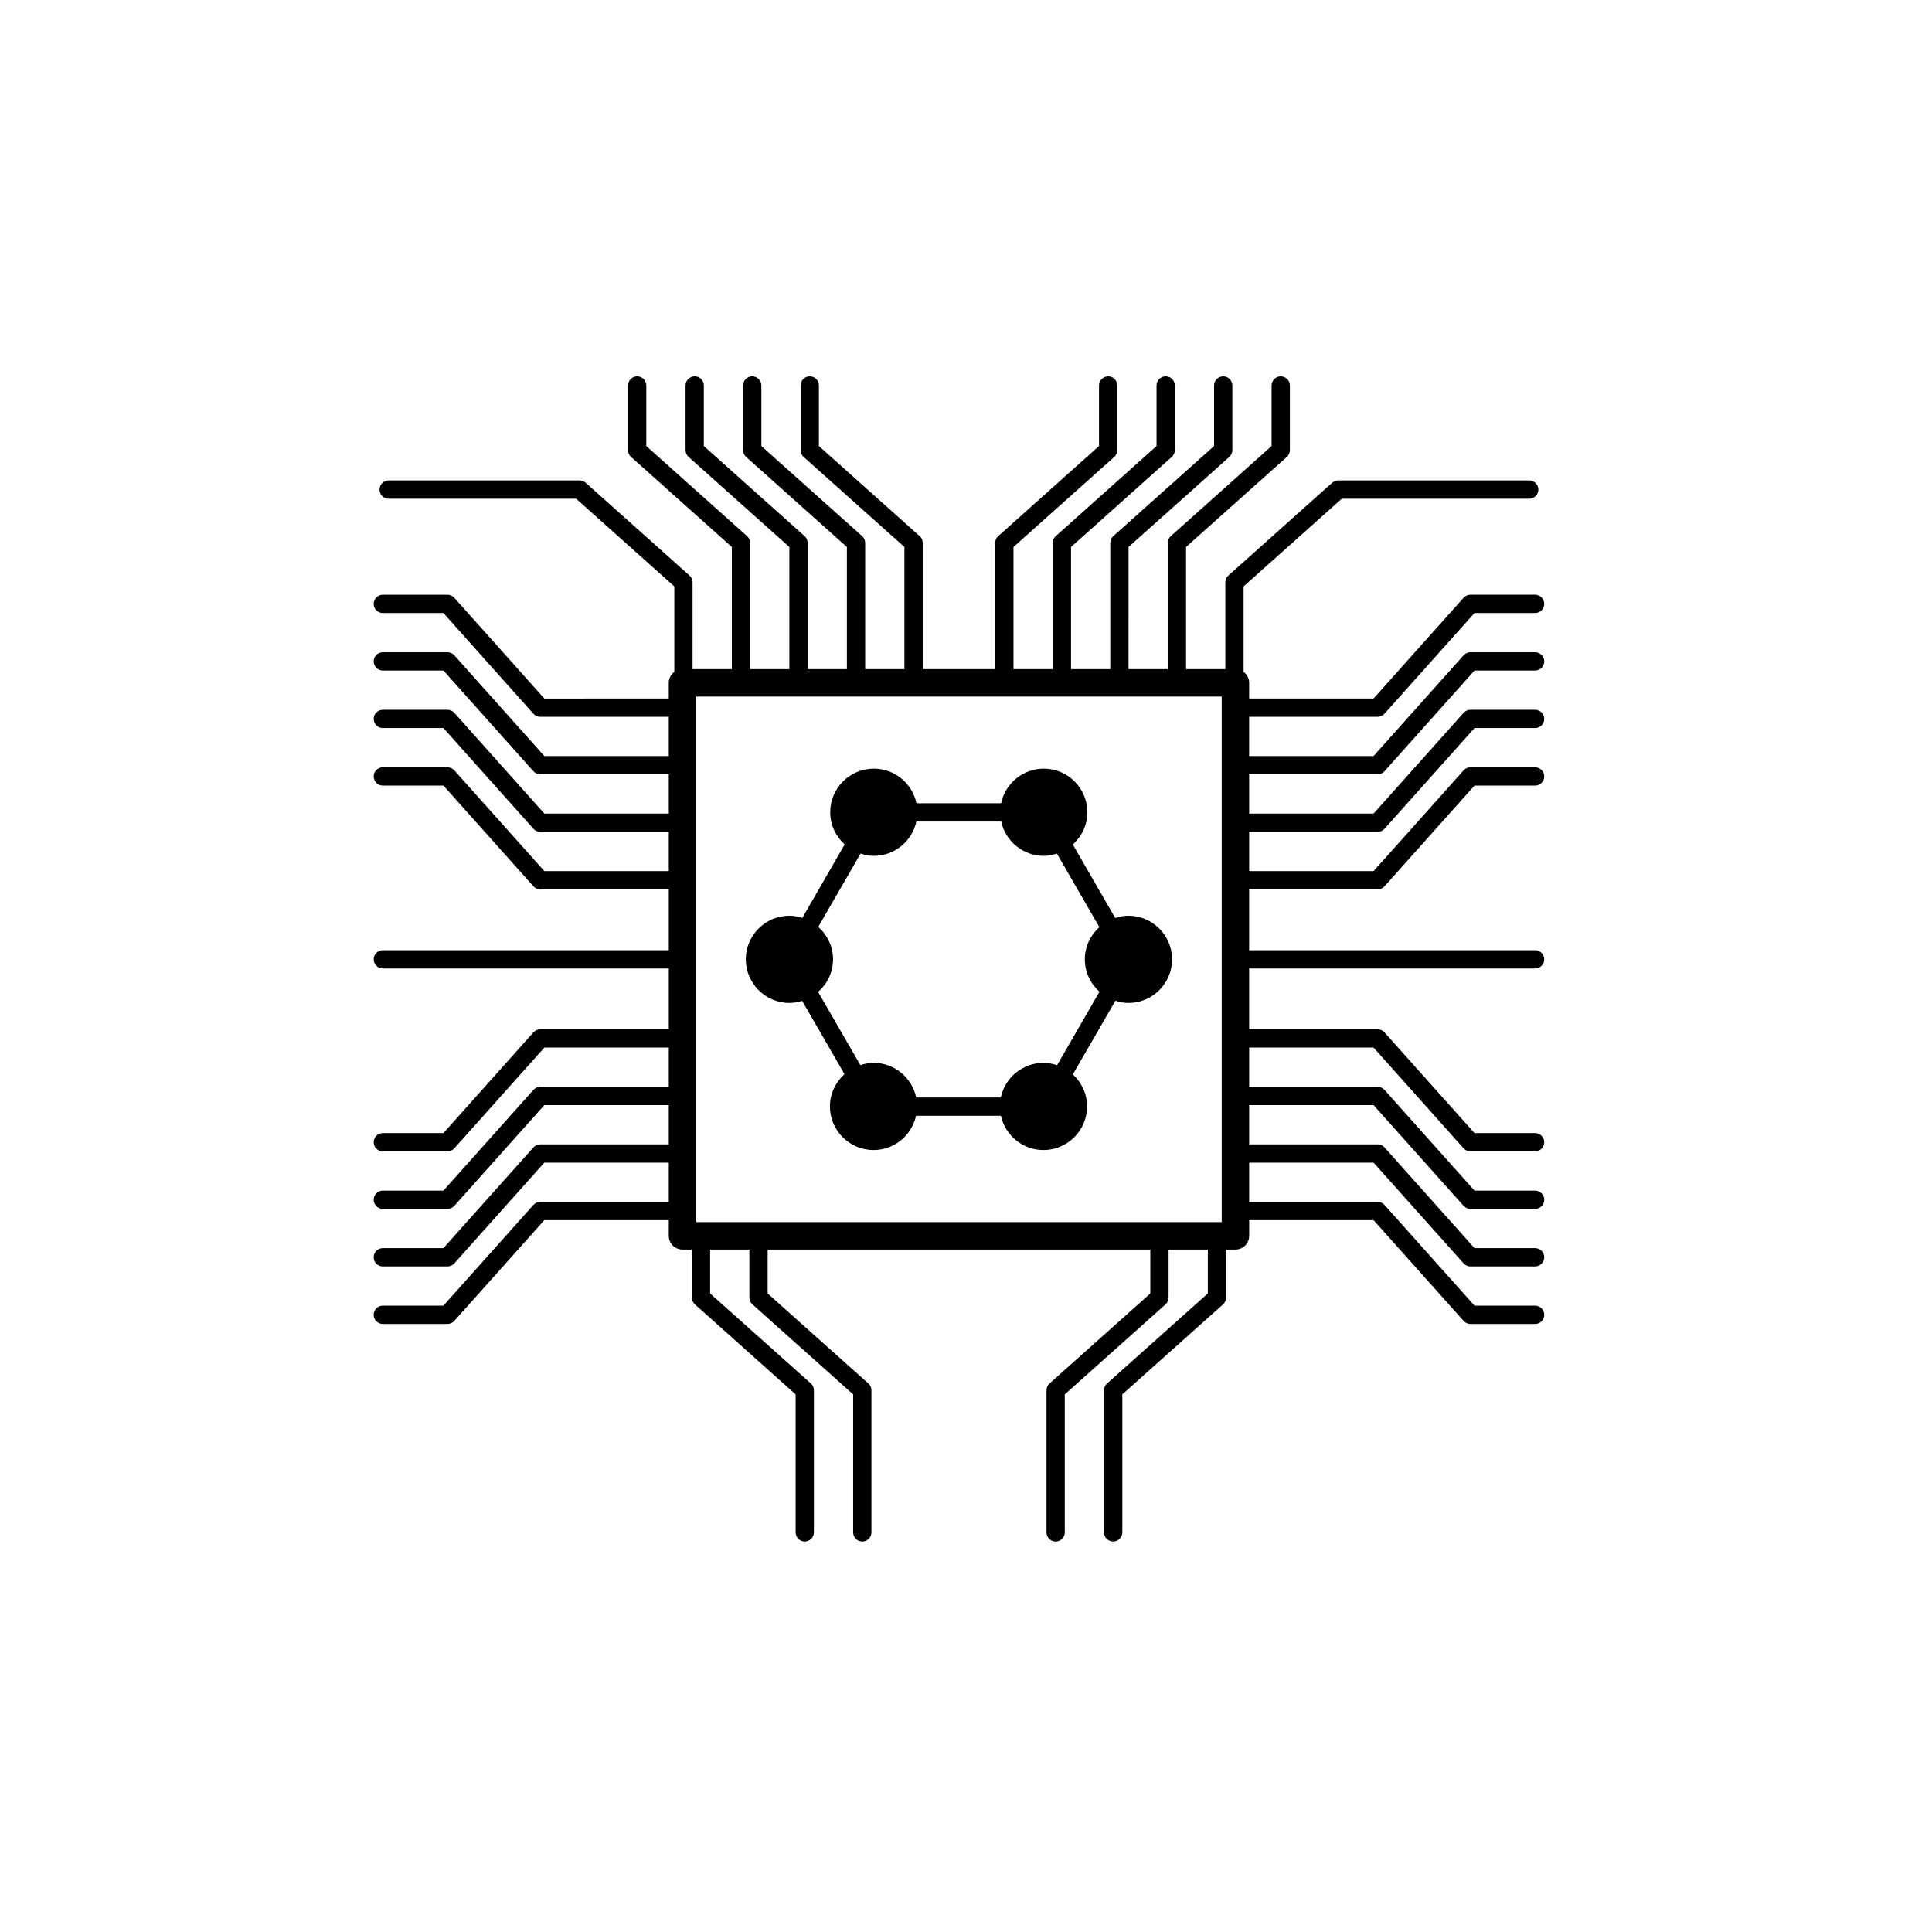
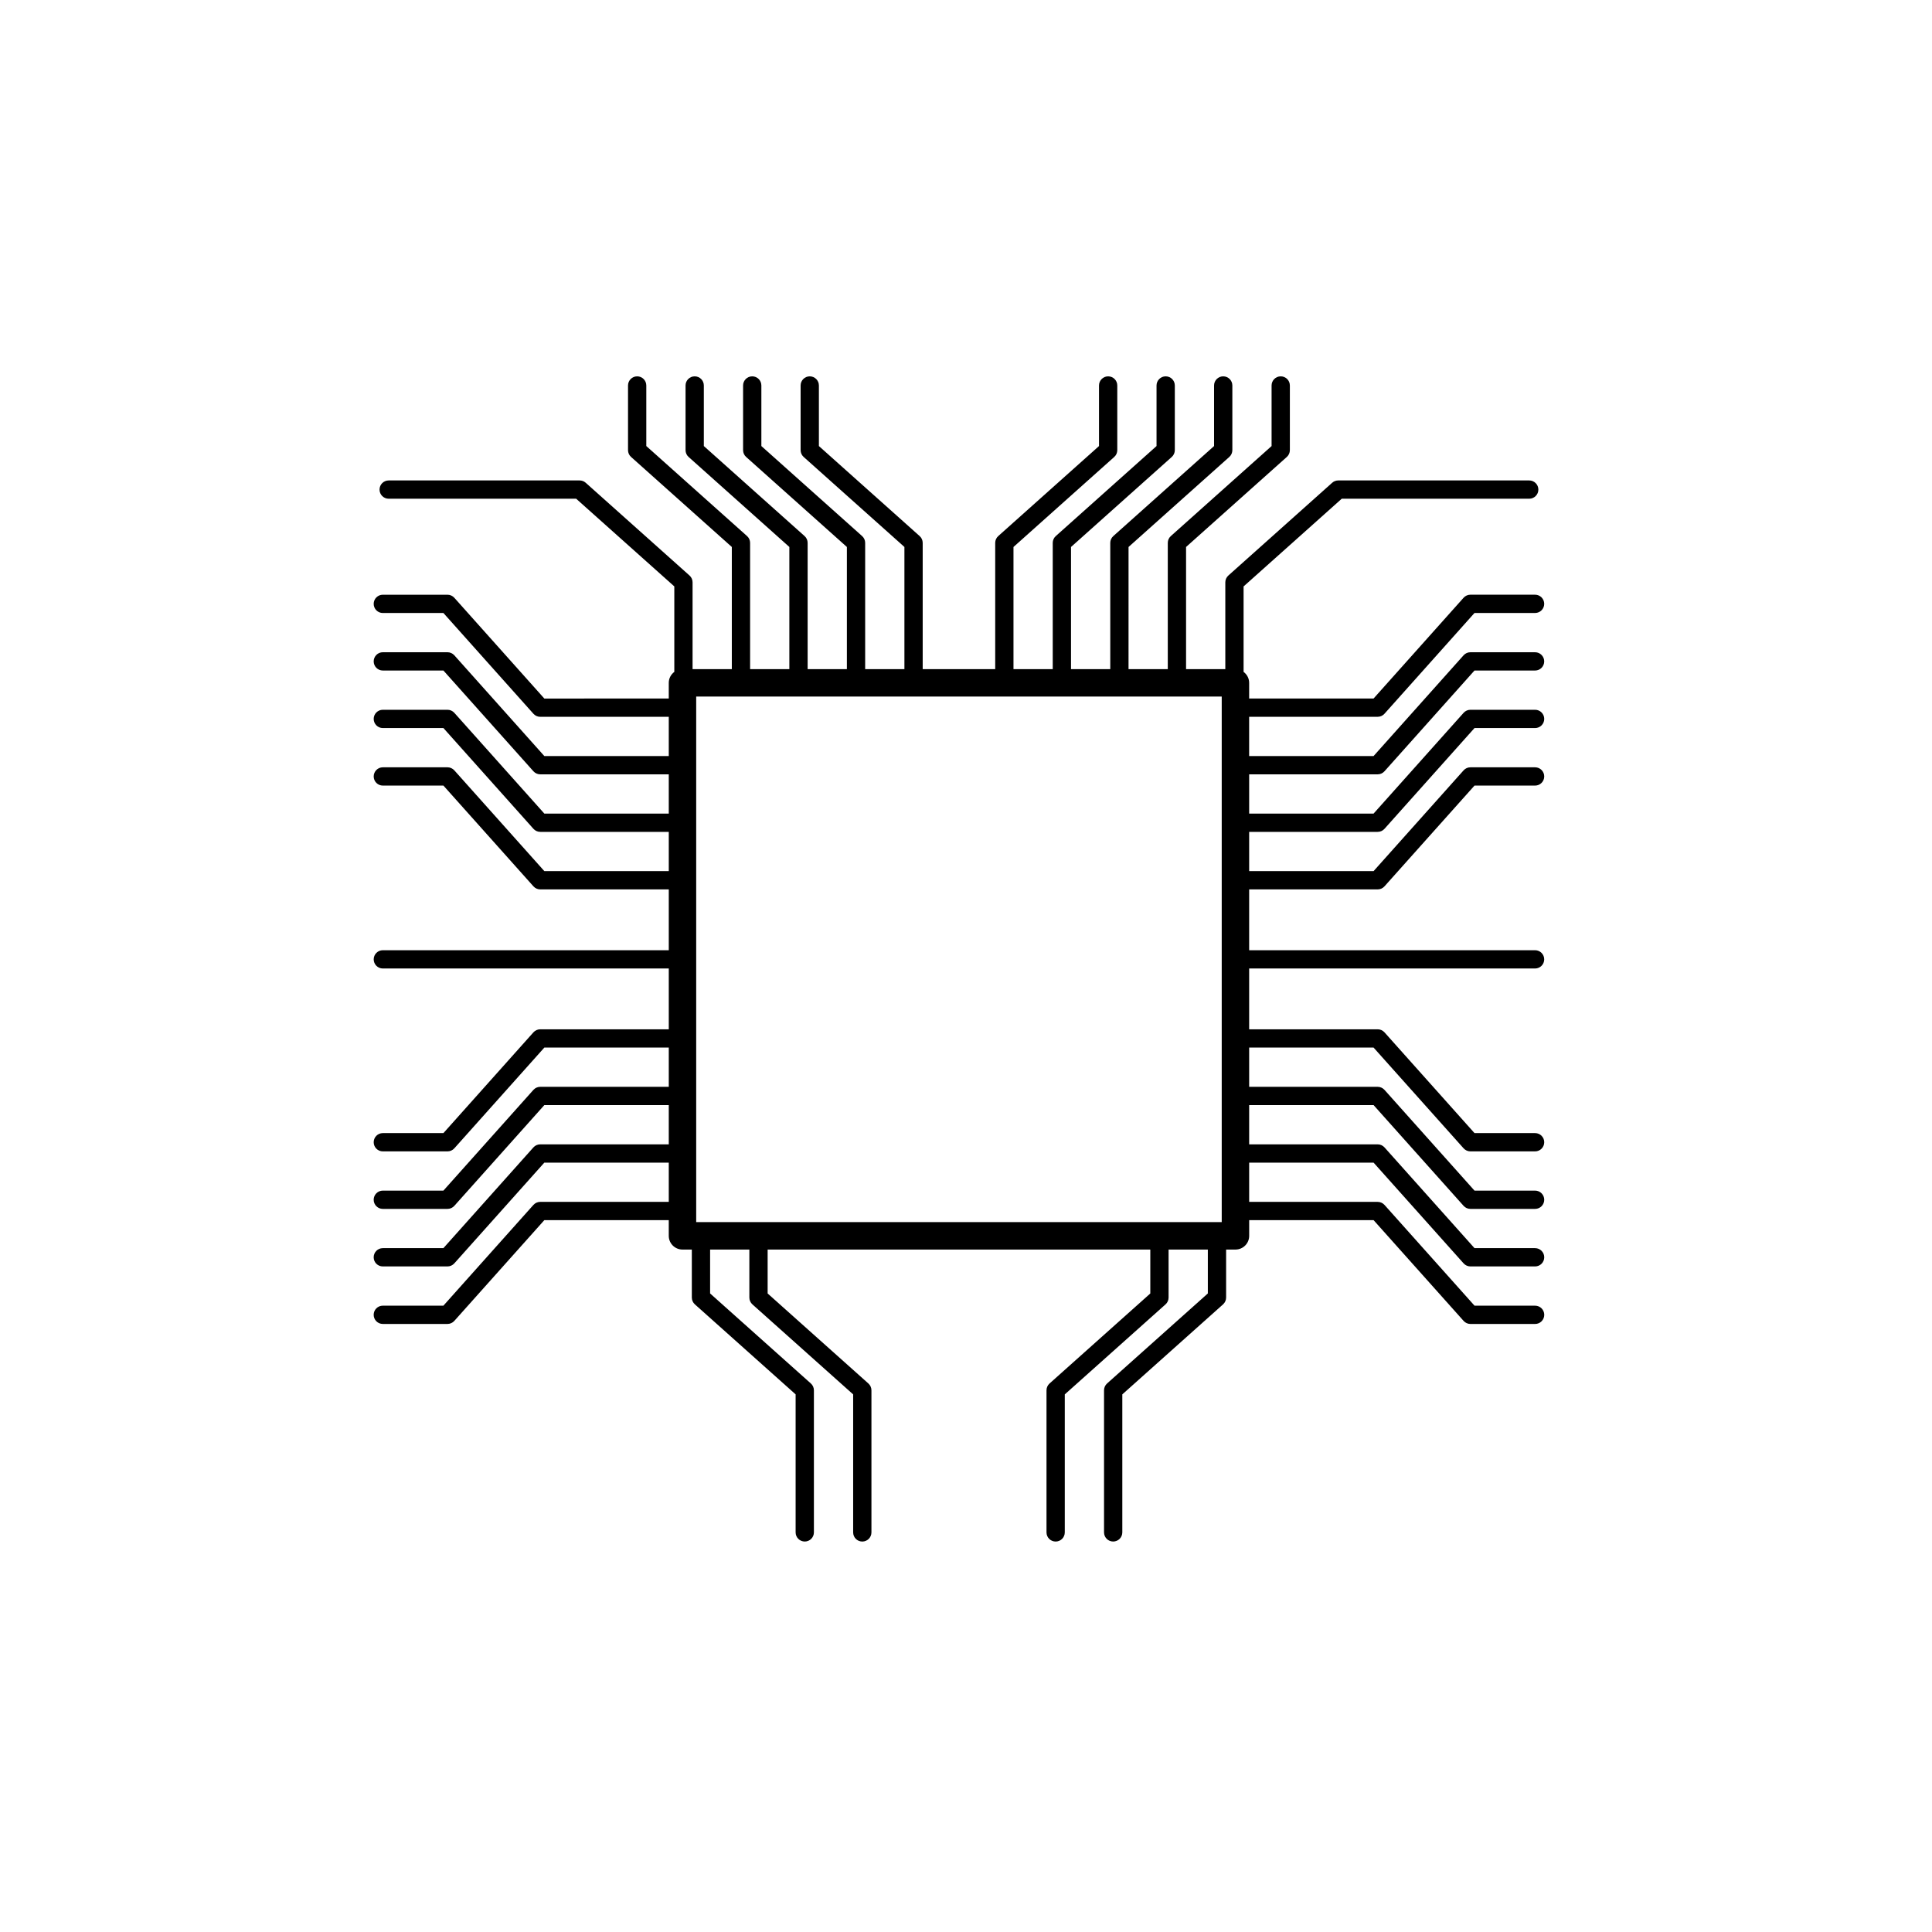
<svg xmlns="http://www.w3.org/2000/svg" fill="#000000" width="800px" height="800px" version="1.1" viewBox="144 144 512 512">
  <g>
-     <path d="m443.05 386.68c-1.23 0-2.391 0.246-3.504 0.602l-11.242-19.473c2.348-2.117 3.859-5.152 3.859-8.555 0-6.371-5.184-11.555-11.555-11.555-5.555 0-10.195 3.938-11.301 9.168h-22.438c-1.102-5.231-5.746-9.168-11.301-9.168-6.371 0-11.555 5.184-11.555 11.555 0 3.394 1.5 6.422 3.84 8.539l-11.234 19.461c-1.086-0.34-2.219-0.574-3.418-0.574-6.371 0-11.555 5.184-11.555 11.555 0 6.371 5.184 11.555 11.555 11.555 1.184 0 2.301-0.23 3.375-0.562l11.223 19.434c-2.352 2.117-3.859 5.152-3.859 8.555 0 6.371 5.184 11.555 11.555 11.555 5.519 0 10.137-3.898 11.273-9.082h22.488c1.137 5.184 5.754 9.082 11.273 9.082 6.371 0 11.555-5.184 11.555-11.555 0-3.367-1.473-6.371-3.773-8.484l11.277-19.531c1.102 0.348 2.25 0.59 3.465 0.59 6.371 0 11.555-5.184 11.555-11.555-0.004-6.371-5.184-11.555-11.559-11.555zm-18.922 39.613c-1.137-0.375-2.332-0.629-3.594-0.629-5.559 0-10.211 3.945-11.305 9.184h-22.426c-1.098-5.238-5.746-9.184-11.305-9.184-1.227 0-2.383 0.242-3.492 0.598l-11.195-19.391c2.402-2.117 3.949-5.184 3.949-8.633 0-3.434-1.531-6.484-3.918-8.605l11.215-19.426c1.113 0.359 2.281 0.605 3.512 0.605 5.527 0 10.148-3.906 11.277-9.098h22.48c1.129 5.191 5.75 9.098 11.277 9.098 1.223 0 2.383-0.242 3.488-0.598l11.246 19.477c-2.348 2.117-3.848 5.148-3.848 8.547 0 3.414 1.52 6.457 3.883 8.574z" />
    <path d="m509.09 349.21c0.691 0 1.348-0.293 1.809-0.809l23.855-26.703h16.055c1.34 0 2.422-1.086 2.422-2.422 0-1.336-1.082-2.422-2.422-2.422h-17.137c-0.691 0-1.348 0.293-1.809 0.809l-23.855 26.703-32.973-0.004v-10.402h34.055c0.691 0 1.348-0.293 1.809-0.809l23.855-26.703h16.055c1.34 0 2.422-1.086 2.422-2.422 0-1.336-1.082-2.422-2.422-2.422h-17.137c-0.691 0-1.348 0.293-1.809 0.809l-23.855 26.703-32.973 0.004v-4.156c0-1.195-0.586-2.246-1.473-2.906v-22.648l26.012-23.242h49.684c1.34 0 2.422-1.086 2.422-2.422 0-1.336-1.082-2.422-2.422-2.422h-50.609c-0.598 0-1.172 0.219-1.613 0.617l-27.508 24.578c-0.516 0.457-0.809 1.117-0.809 1.805v23.008h-10.402v-32.375l26.699-23.855c0.516-0.457 0.809-1.117 0.809-1.805v-17.137c0-1.336-1.082-2.422-2.422-2.422s-2.422 1.086-2.422 2.422v16.051l-26.699 23.855c-0.516 0.457-0.809 1.117-0.809 1.805v33.461h-10.402l0.004-32.375 26.699-23.855c0.516-0.457 0.809-1.117 0.809-1.805v-17.137c0-1.336-1.082-2.422-2.422-2.422s-2.422 1.086-2.422 2.422v16.051l-26.699 23.855c-0.516 0.457-0.809 1.117-0.809 1.805v33.461h-10.402v-32.375l26.699-23.855c0.516-0.457 0.809-1.117 0.809-1.805v-17.137c0-1.336-1.082-2.422-2.422-2.422-1.34 0-2.422 1.086-2.422 2.422v16.051l-26.699 23.855c-0.516 0.457-0.809 1.117-0.809 1.805v33.461h-10.402v-32.375l26.699-23.855c0.516-0.457 0.809-1.117 0.809-1.805v-17.137c0-1.336-1.082-2.422-2.422-2.422-1.34 0-2.422 1.086-2.422 2.422v16.051l-26.699 23.855c-0.516 0.457-0.809 1.117-0.809 1.805v33.461h-19.215v-33.461c0-0.691-0.293-1.348-0.809-1.805l-26.699-23.855v-16.051c0-1.336-1.082-2.422-2.422-2.422s-2.422 1.086-2.422 2.422v17.137c0 0.691 0.293 1.348 0.809 1.805l26.699 23.855v32.375h-10.402v-33.461c0-0.691-0.293-1.348-0.809-1.805l-26.699-23.855v-16.051c0-1.336-1.082-2.422-2.422-2.422s-2.422 1.086-2.422 2.422v17.137c0 0.691 0.293 1.348 0.809 1.805l26.699 23.855v32.375h-10.402v-33.461c0-0.691-0.293-1.348-0.809-1.805l-26.699-23.855v-16.051c0-1.336-1.082-2.422-2.422-2.422-1.34 0-2.422 1.086-2.422 2.422v17.137c0 0.691 0.293 1.348 0.809 1.805l26.699 23.855v32.375h-10.402v-33.461c0-0.691-0.293-1.348-0.809-1.805l-26.699-23.855v-16.051c0-1.336-1.082-2.422-2.422-2.422-1.34 0-2.422 1.086-2.422 2.422v17.137c0 0.691 0.293 1.348 0.809 1.805l26.699 23.855v32.375h-10.402v-23.008c0-0.691-0.293-1.348-0.809-1.805l-27.508-24.578c-0.441-0.398-1.016-0.617-1.613-0.617h-50.605c-1.34 0-2.422 1.086-2.422 2.422 0 1.336 1.082 2.422 2.422 2.422h49.684l26.012 23.238v22.652c-0.887 0.664-1.469 1.711-1.469 2.902v4.156l-32.977 0.004-23.855-26.703c-0.461-0.512-1.117-0.809-1.809-0.809h-17.137c-1.34 0-2.422 1.086-2.422 2.422 0 1.336 1.082 2.422 2.422 2.422h16.055l23.855 26.703c0.461 0.512 1.117 0.809 1.809 0.809h34.059v10.402l-32.977-0.004-23.855-26.703c-0.461-0.512-1.117-0.809-1.809-0.809h-17.137c-1.34 0-2.422 1.086-2.422 2.422 0 1.336 1.082 2.422 2.422 2.422h16.055l23.855 26.703c0.461 0.512 1.117 0.809 1.809 0.809l34.059 0.004v10.402l-32.977-0.004-23.855-26.703c-0.461-0.512-1.117-0.809-1.809-0.809h-17.137c-1.34 0-2.422 1.086-2.422 2.422s1.082 2.422 2.422 2.422h16.055l23.855 26.703c0.461 0.512 1.117 0.809 1.809 0.809h34.059v10.402h-32.977l-23.855-26.703c-0.461-0.512-1.117-0.809-1.809-0.809h-17.137c-1.34 0-2.422 1.086-2.422 2.422 0 1.336 1.082 2.422 2.422 2.422h16.055l23.855 26.703c0.461 0.512 1.117 0.809 1.809 0.809h34.059v16.117h-75.777c-1.34 0-2.422 1.086-2.422 2.422s1.082 2.422 2.422 2.422h75.777v16.113h-34.062c-0.691 0-1.348 0.293-1.809 0.805l-23.852 26.703h-16.055c-1.34 0-2.422 1.082-2.422 2.422 0 1.336 1.082 2.422 2.422 2.422h17.137c0.691 0 1.348-0.297 1.809-0.809l23.855-26.699h32.977v10.398h-34.062c-0.691 0-1.348 0.297-1.809 0.809l-23.855 26.699h-16.055c-1.34 0-2.422 1.086-2.422 2.422 0 1.34 1.082 2.422 2.422 2.422h17.137c0.691 0 1.348-0.293 1.809-0.805l23.855-26.703h32.98v10.402h-34.062c-0.691 0-1.348 0.293-1.809 0.805l-23.855 26.703h-16.055c-1.34 0-2.422 1.082-2.422 2.422 0 1.336 1.082 2.422 2.422 2.422h17.137c0.691 0 1.348-0.297 1.809-0.809l23.855-26.699h32.98v10.398h-34.062c-0.691 0-1.348 0.297-1.809 0.809l-23.855 26.699h-16.055c-1.34 0-2.422 1.086-2.422 2.422 0 1.34 1.082 2.422 2.422 2.422h17.137c0.691 0 1.348-0.293 1.809-0.805l23.855-26.703 32.98 0.004v4.156c0 2.008 1.629 3.633 3.633 3.633h2.477v12.715c0 0.691 0.293 1.348 0.809 1.809l26.699 23.855v36.574c0 1.336 1.082 2.422 2.422 2.422 1.34 0 2.422-1.086 2.422-2.422v-37.656c0-0.691-0.293-1.348-0.809-1.809l-26.699-23.855v-11.629h10.402v12.715c0 0.691 0.293 1.348 0.809 1.809l26.699 23.855v36.574c0 1.336 1.082 2.422 2.422 2.422s2.422-1.086 2.422-2.422v-37.656c0-0.691-0.293-1.348-0.809-1.809l-26.699-23.855v-11.629h101.41v11.629l-26.699 23.855c-0.516 0.457-0.809 1.117-0.809 1.809v37.656c0 1.336 1.082 2.422 2.422 2.422s2.422-1.086 2.422-2.422v-36.574l26.699-23.855c0.516-0.457 0.809-1.117 0.809-1.809v-12.715h10.402v11.629l-26.699 23.855c-0.516 0.457-0.809 1.117-0.809 1.809v37.656c0 1.336 1.082 2.422 2.422 2.422s2.422-1.086 2.422-2.422v-36.574l26.699-23.855c0.516-0.457 0.809-1.117 0.809-1.809v-12.715h2.481c2.004 0 3.633-1.625 3.633-3.633v-4.156h32.973l23.855 26.703c0.461 0.512 1.117 0.805 1.809 0.805h17.137c1.34 0 2.422-1.082 2.422-2.422 0-1.336-1.082-2.422-2.422-2.422h-16.055l-23.855-26.699c-0.461-0.512-1.117-0.809-1.809-0.809l-34.059-0.004v-10.398h32.973l23.855 26.699c0.461 0.512 1.117 0.809 1.809 0.809h17.137c1.34 0 2.422-1.086 2.422-2.422 0-1.34-1.082-2.422-2.422-2.422h-16.055l-23.855-26.703c-0.461-0.512-1.117-0.805-1.809-0.805h-34.055v-10.402h32.973l23.855 26.703c0.461 0.512 1.117 0.805 1.809 0.805h17.137c1.34 0 2.422-1.082 2.422-2.422 0-1.336-1.082-2.422-2.422-2.422h-16.055l-23.855-26.699c-0.461-0.512-1.117-0.809-1.809-0.809h-34.055v-10.398h32.973l23.855 26.699c0.461 0.512 1.117 0.809 1.809 0.809h17.137c1.34 0 2.422-1.086 2.422-2.422 0-1.34-1.082-2.422-2.422-2.422h-16.055l-23.855-26.703c-0.461-0.512-1.117-0.805-1.809-0.805h-34.055v-16.113h75.77c1.34 0 2.422-1.086 2.422-2.422s-1.082-2.422-2.422-2.422h-75.77v-16.117h34.055c0.691 0 1.348-0.293 1.809-0.809l23.855-26.703h16.055c1.34 0 2.422-1.086 2.422-2.422 0-1.336-1.082-2.422-2.422-2.422h-17.137c-0.691 0-1.348 0.293-1.809 0.809l-23.855 26.703h-32.973v-10.402h34.055c0.691 0 1.348-0.293 1.809-0.809l23.855-26.703h16.055c1.34 0 2.422-1.086 2.422-2.422s-1.082-2.422-2.422-2.422h-17.137c-0.691 0-1.348 0.293-1.809 0.809l-23.855 26.703h-32.973v-10.402zm-180.59-20.613h139.27v139.27h-139.27z" />
  </g>
</svg>